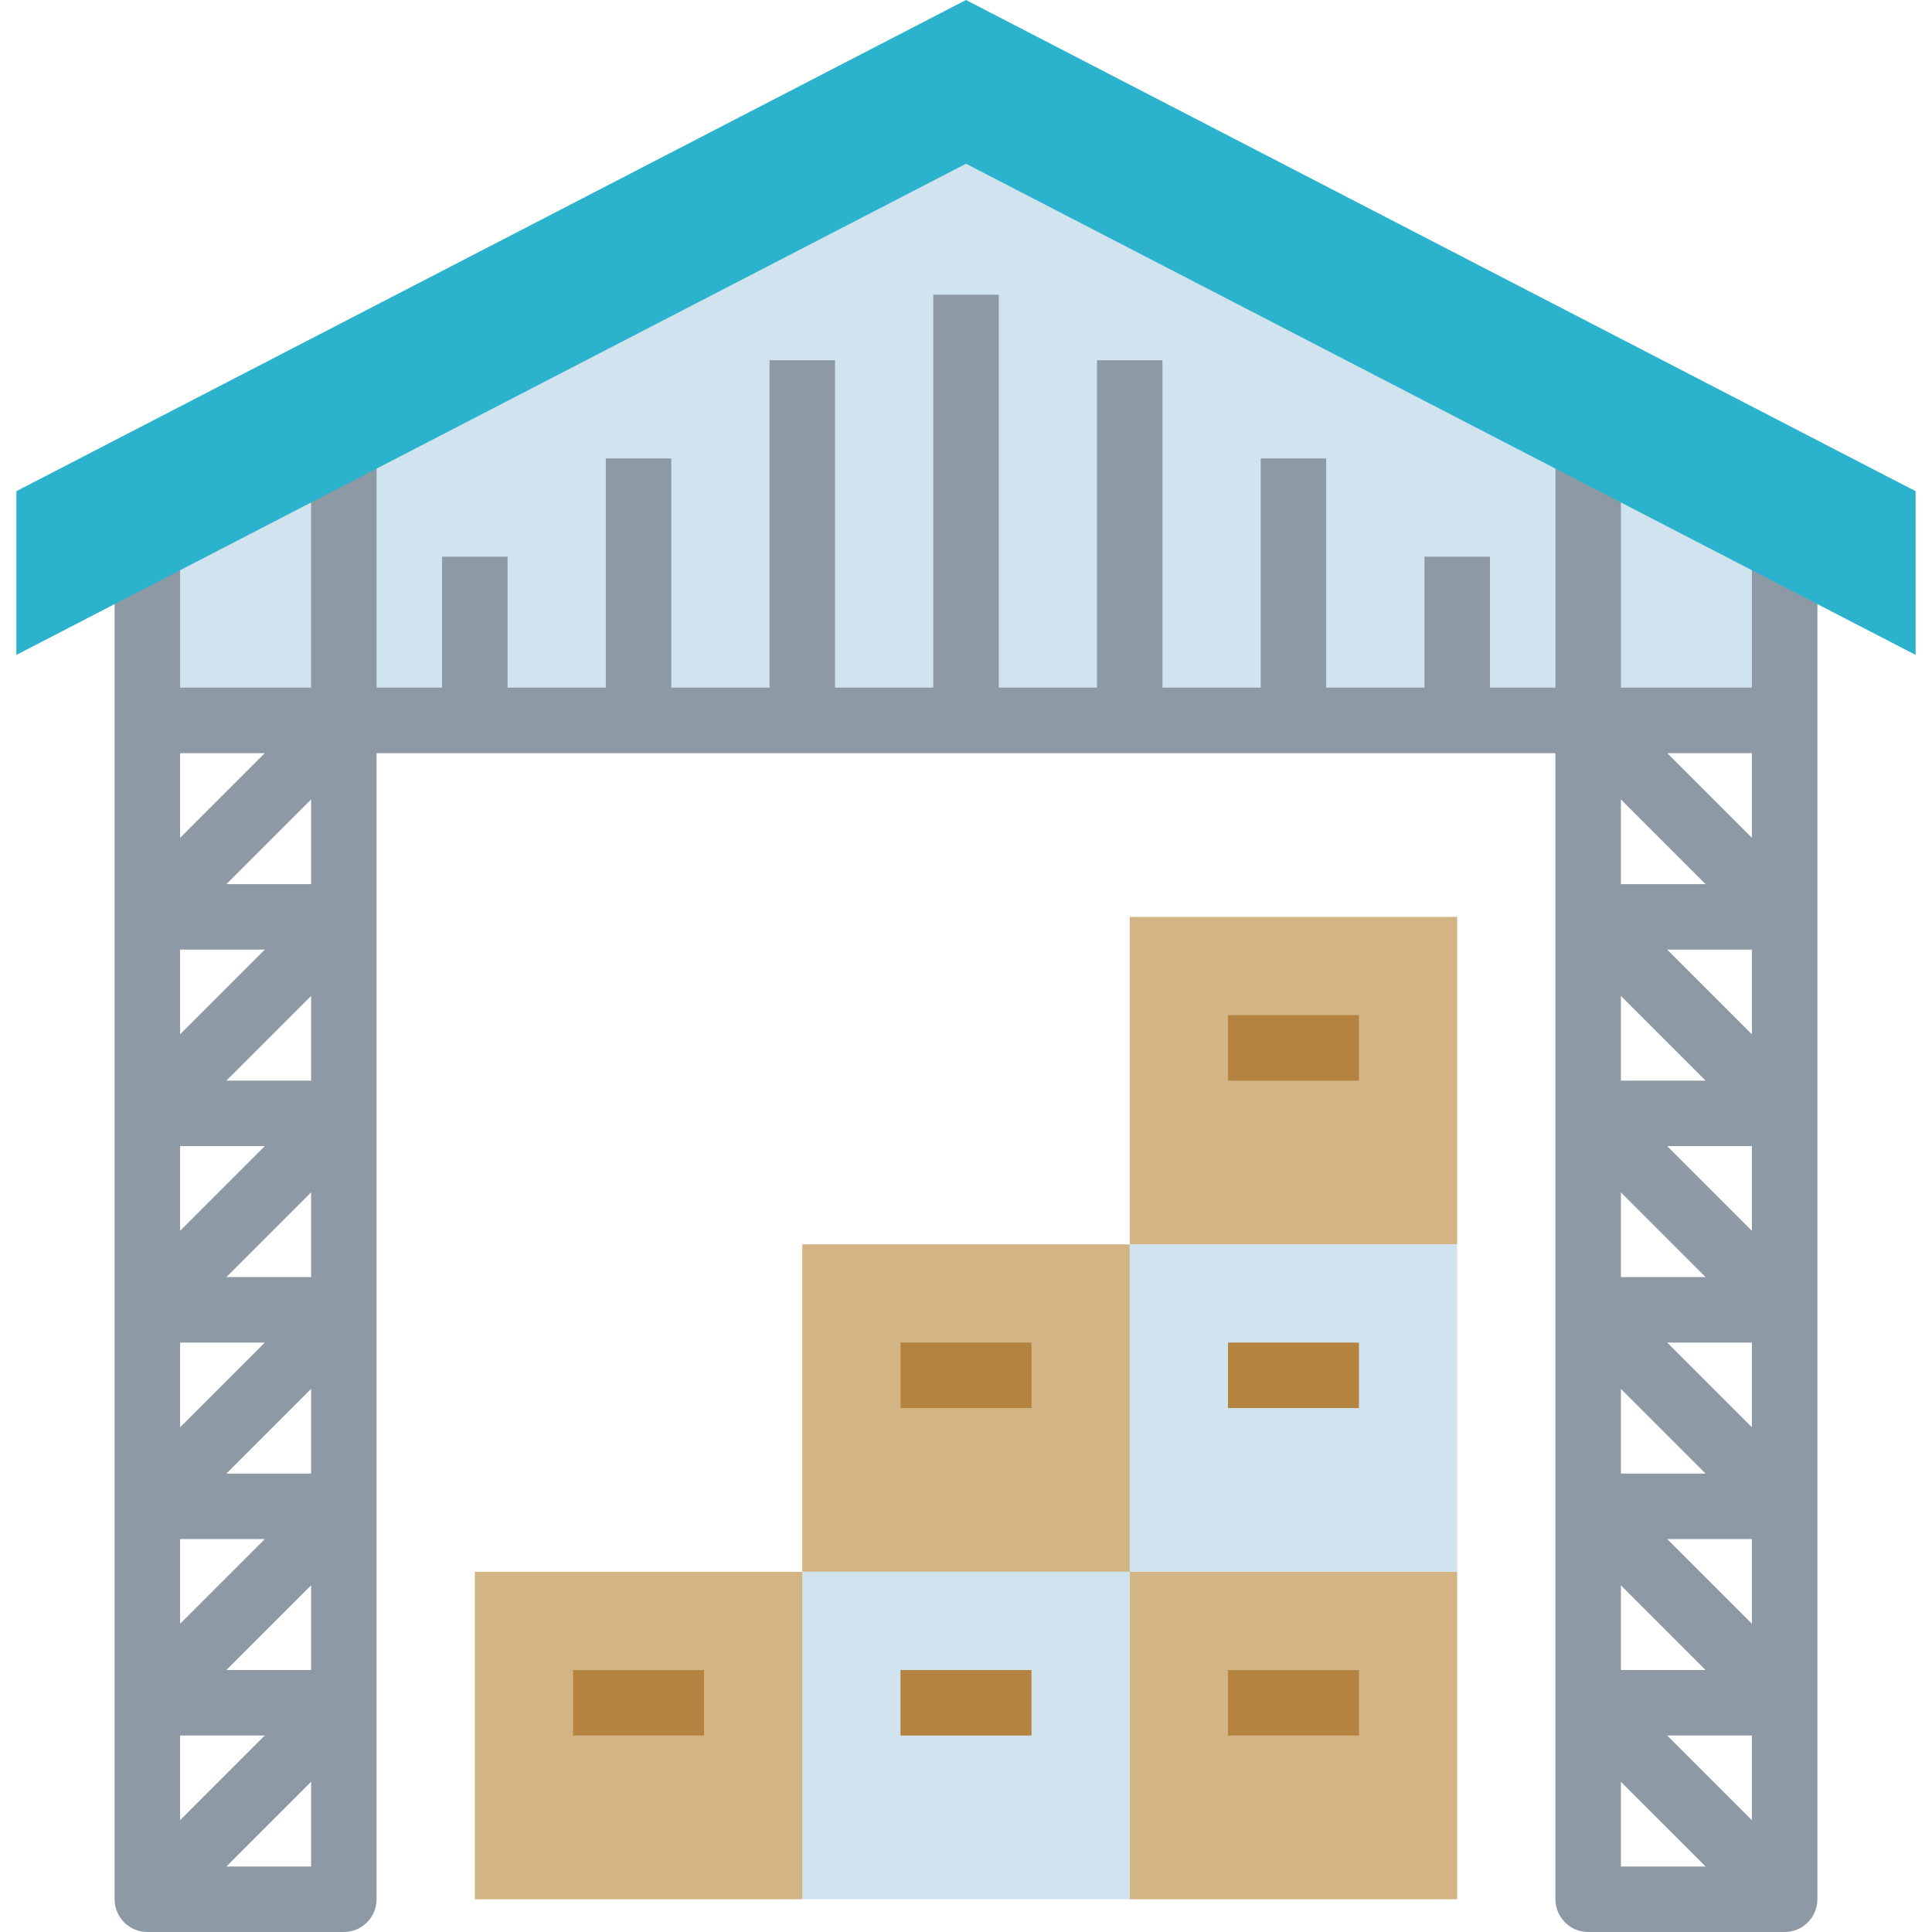
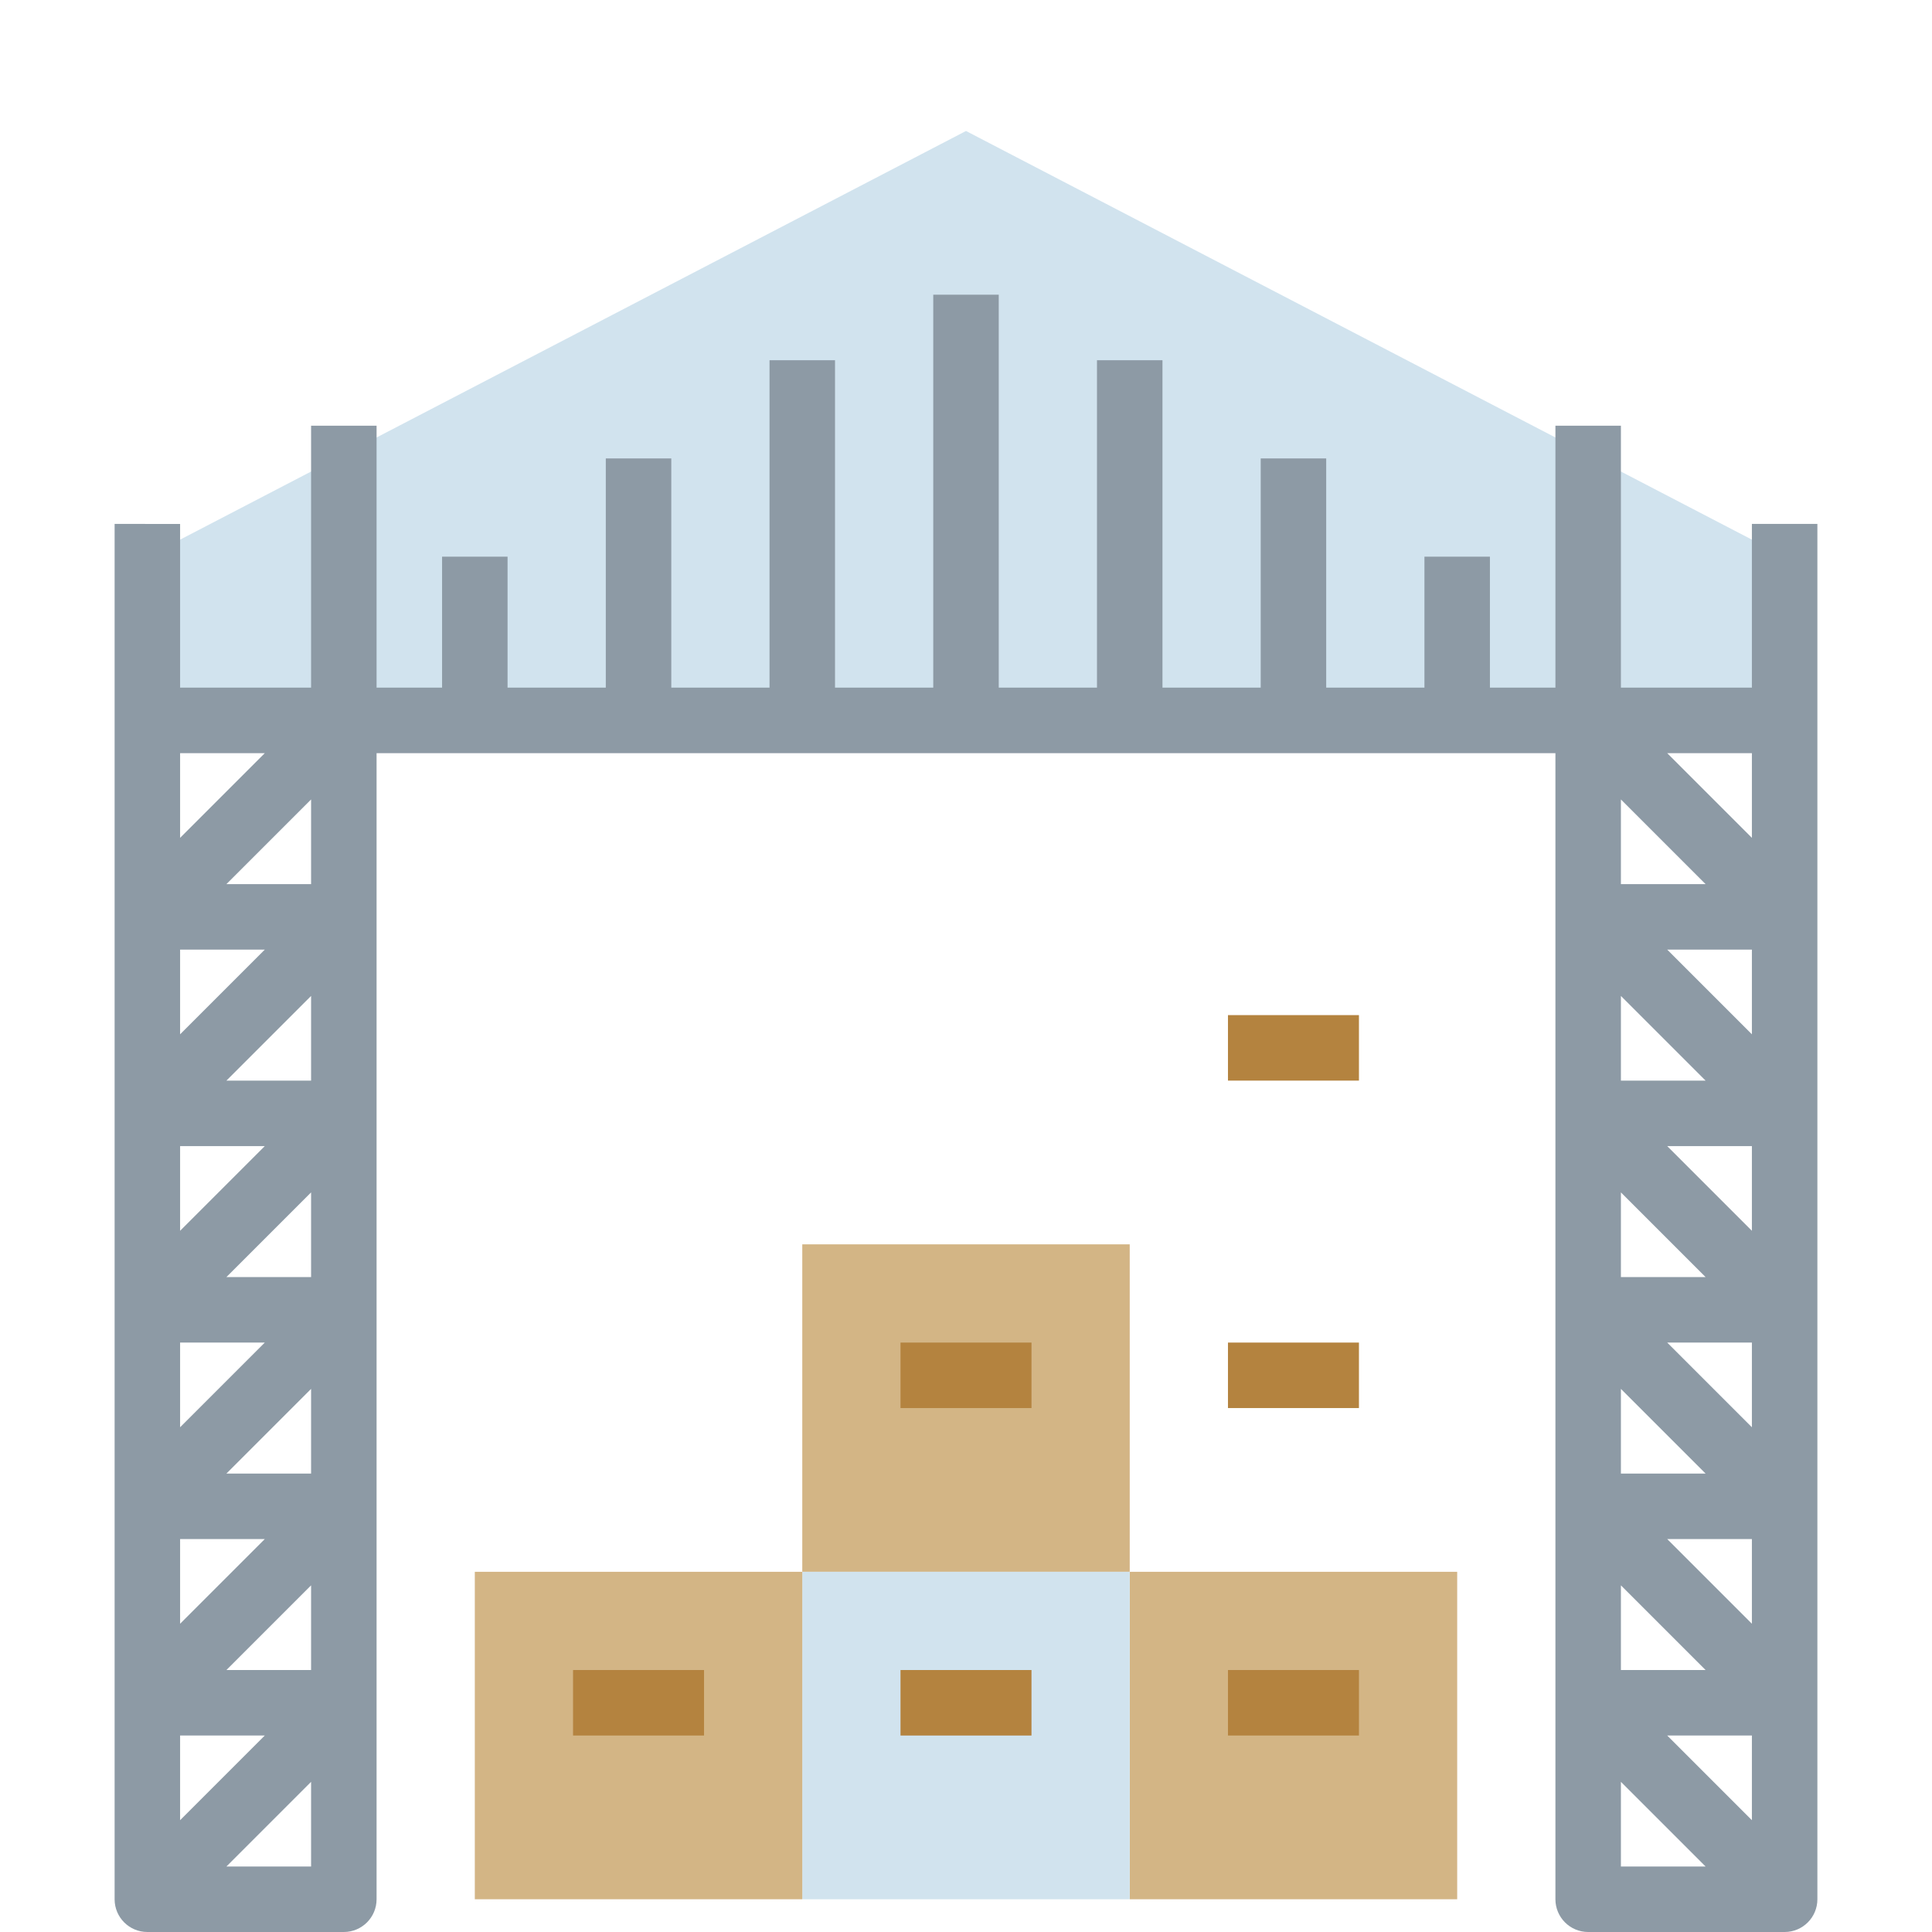
<svg xmlns="http://www.w3.org/2000/svg" version="1.1" id="Capa_1" x="0px" y="0px" viewBox="0 0 472 472" style="enable-background:new 0 0 472 472;" xml:space="preserve">
  <path style="fill:#D1E3EE;" d="M36,136v40h400v-40L236,32L36,136z" />
-   <path style="fill:#D3B585;" d="M276,224h80v80h-80V224z" />
-   <path style="fill:#D1E3EE;" d="M276,304h80v80h-80V304z" />
+   <path style="fill:#D3B585;" d="M276,224h80h-80V224z" />
  <g>
    <path style="fill:#D3B585;" d="M276,384h80v80h-80V384z" />
    <path style="fill:#D3B585;" d="M196,304h80v80h-80V304z" />
  </g>
  <path style="fill:#D1E3EE;" d="M196,384h80v80h-80V384z" />
  <path style="fill:#D3B585;" d="M116,384h80v80h-80V384z" />
  <g>
    <path style="fill:#B4833F;" d="M300,248h32v16h-32V248z" />
    <path style="fill:#B4833F;" d="M300,328h32v16h-32V328z" />
    <path style="fill:#B4833F;" d="M300,408h32v16h-32V408z" />
    <path style="fill:#B4833F;" d="M220,408h32v16h-32V408z" />
    <path style="fill:#B4833F;" d="M140,408h32v16h-32V408z" />
    <path style="fill:#B4833F;" d="M220,328h32v16h-32V328z" />
  </g>
  <path style="fill:#8D9AA5;" d="M428,128v40h-32v-64h-16v64h-16v-32h-16v32h-24v-56h-16v56h-24V88h-16v80h-24V72h-16v96h-24V88h-16  v80h-24v-56h-16v56h-24v-32h-16v32H92v-64H76v64H44v-40H28v336c0,4.418,3.582,8,8,8h48c4.418,0,8-3.582,8-8V184h288v280  c0,4.418,3.582,8,8,8h48c4.418,0,8-3.582,8-8V128H428z M76,360H55.312L76,339.312V360z M44,280h20.688L44,300.688V280z M44,328  h20.688L44,348.688V328z M44,376h20.688L44,396.688V376z M76,312H55.312L76,291.312V312z M76,264H55.312L76,243.312V264z   M44,252.688V232h20.688L44,252.688z M44,424h20.688L44,444.688V424z M55.312,408L76,387.312V408H55.312z M76,216H55.312L76,195.312  V216z M64.688,184L44,204.688V184H64.688z M55.312,456L76,435.312V456H55.312z M407.312,424H428v20.688L407.312,424z M396,291.312  L416.688,312H396V291.312z M396,339.312L416.688,360H396V339.312z M428,376v20.688L407.312,376H428z M407.312,328H428v20.688  L407.312,328z M407.312,280H428v20.688L407.312,280z M428,252.688L407.312,232H428V252.688z M416.688,264H396v-20.688L416.688,264z   M396,387.312L416.688,408H396V387.312z M428,184v20.688L407.312,184H428z M416.688,216H396v-20.688L416.688,216z M396,435.312  L416.688,456H396V435.312z" />
-   <path style="fill:#2BB3CE;" d="M4,120L236,0l232,120v40L236,40L4,160V120z" />
  <g>
</g>
  <g>
</g>
  <g>
</g>
  <g>
</g>
  <g>
</g>
  <g>
</g>
  <g>
</g>
  <g>
</g>
  <g>
</g>
  <g>
</g>
  <g>
</g>
  <g>
</g>
  <g>
</g>
  <g>
</g>
  <g>
</g>
</svg>